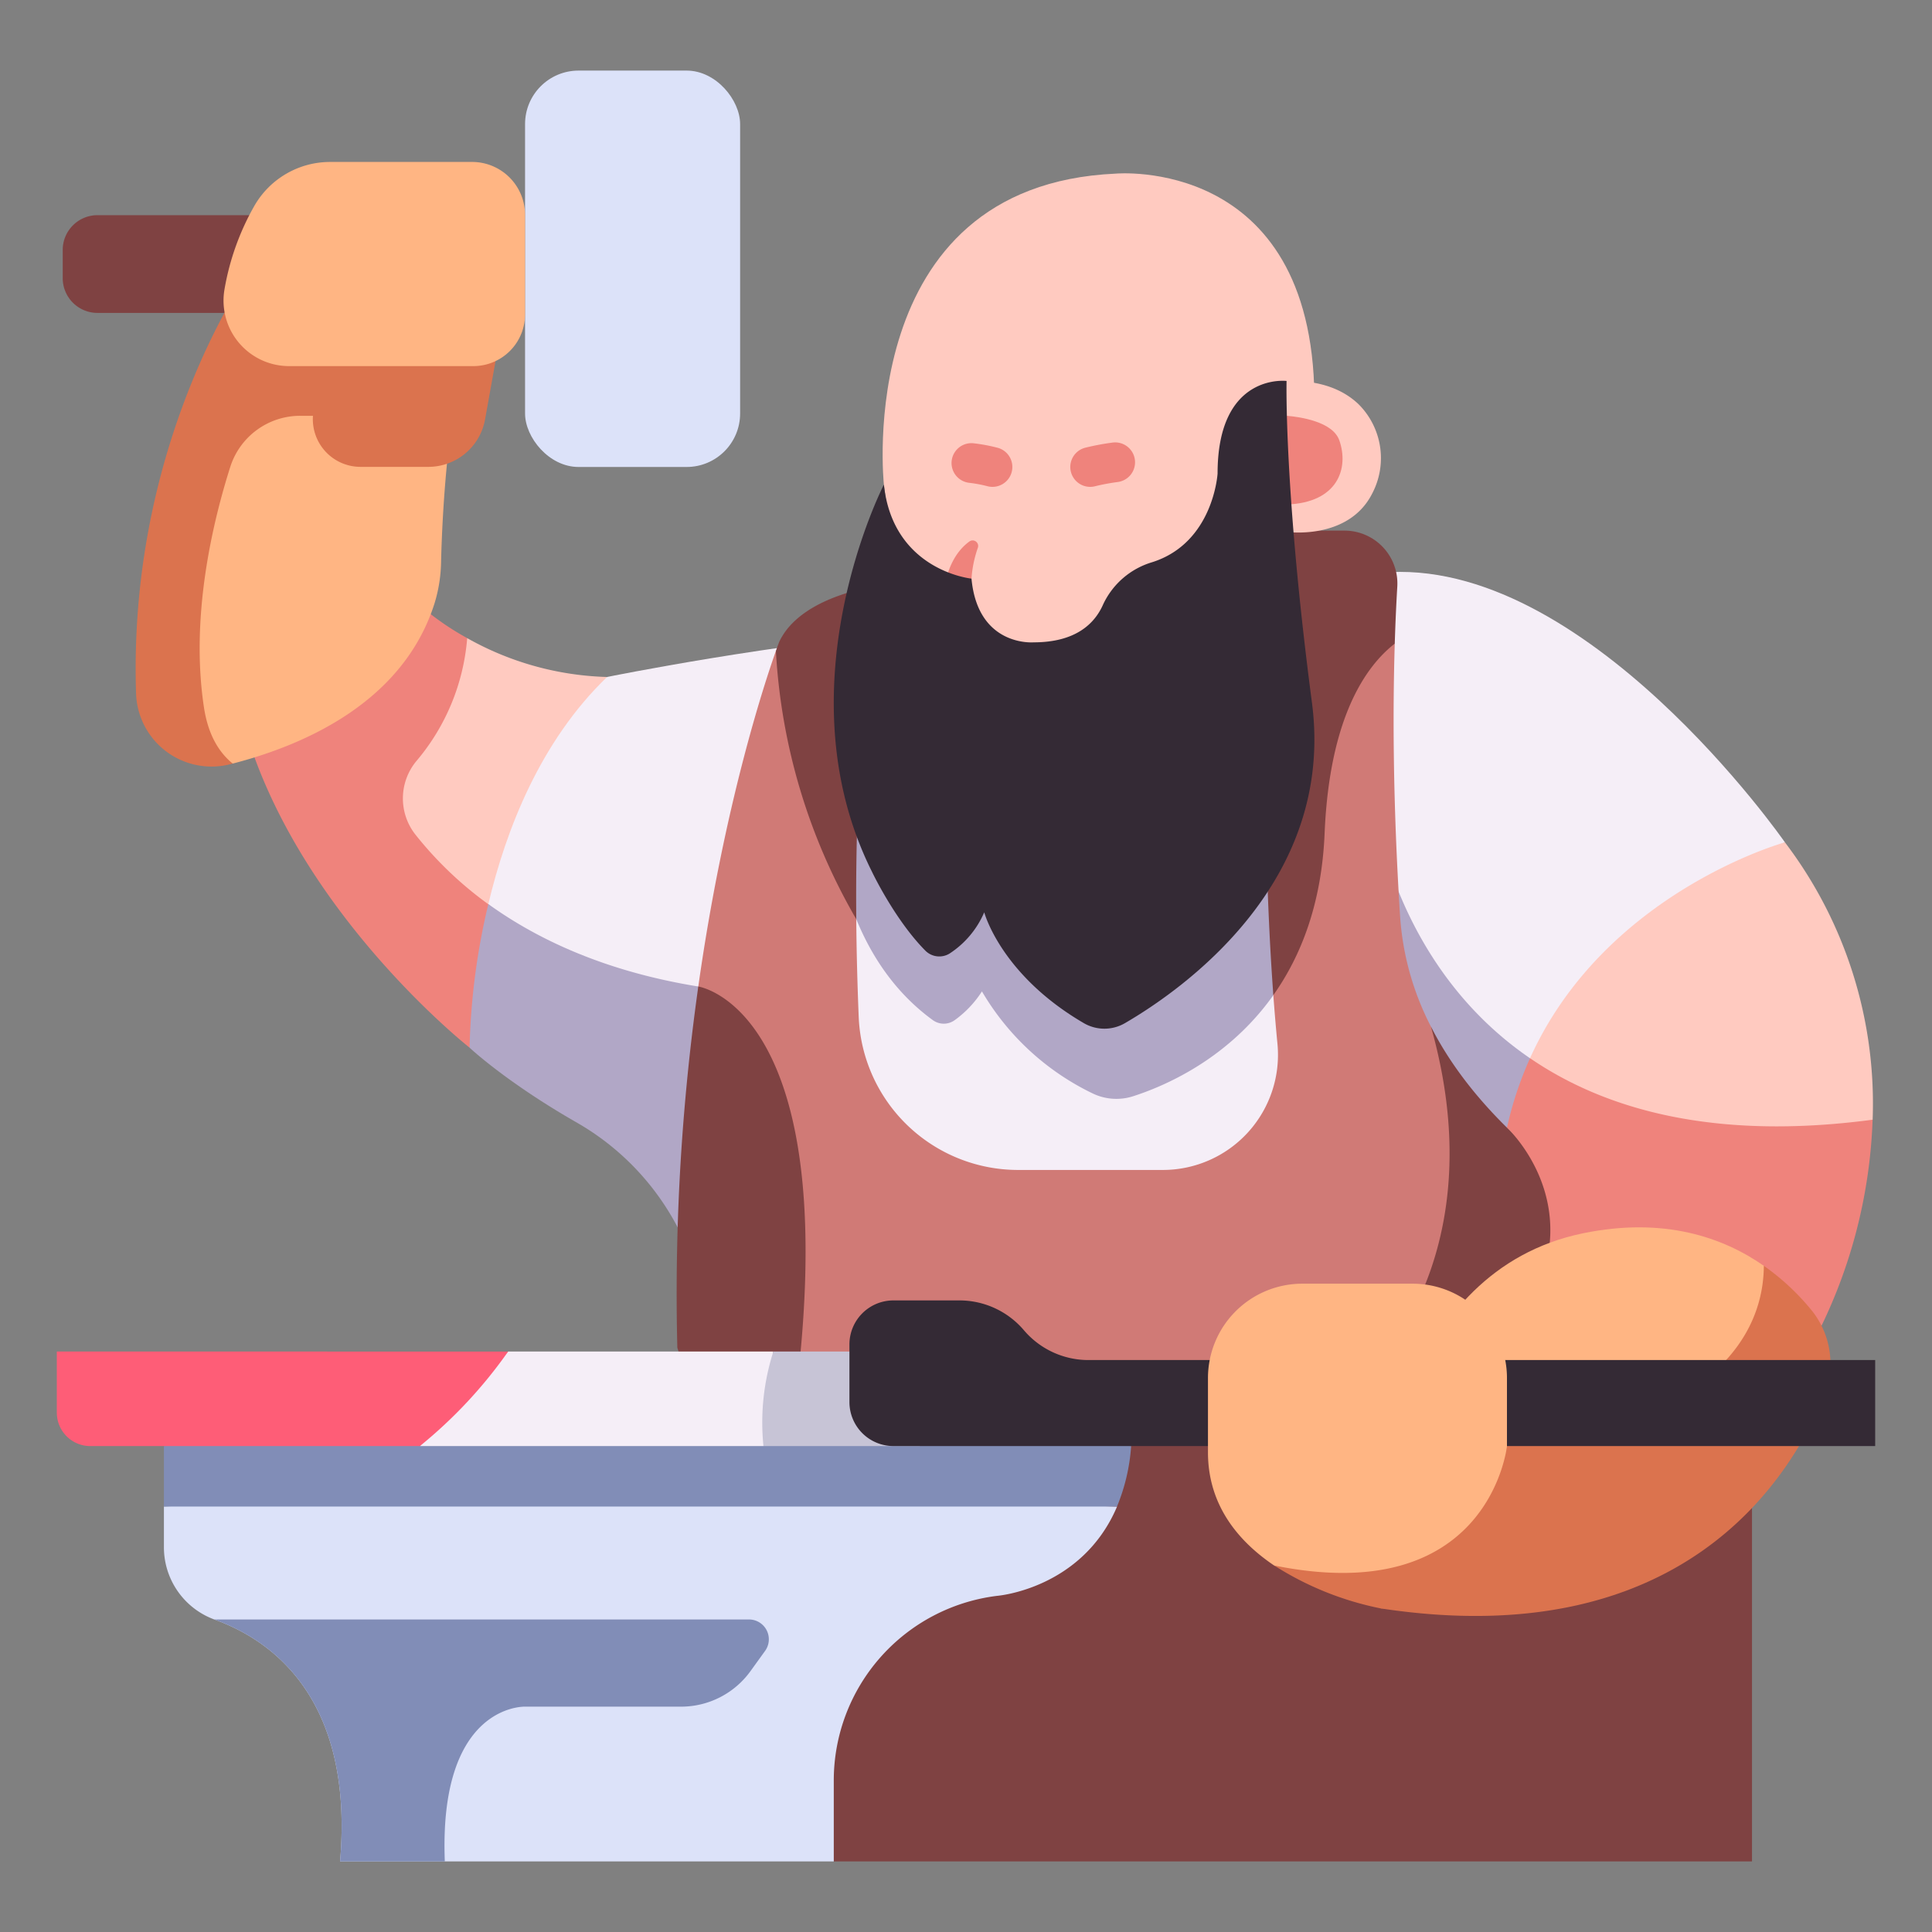
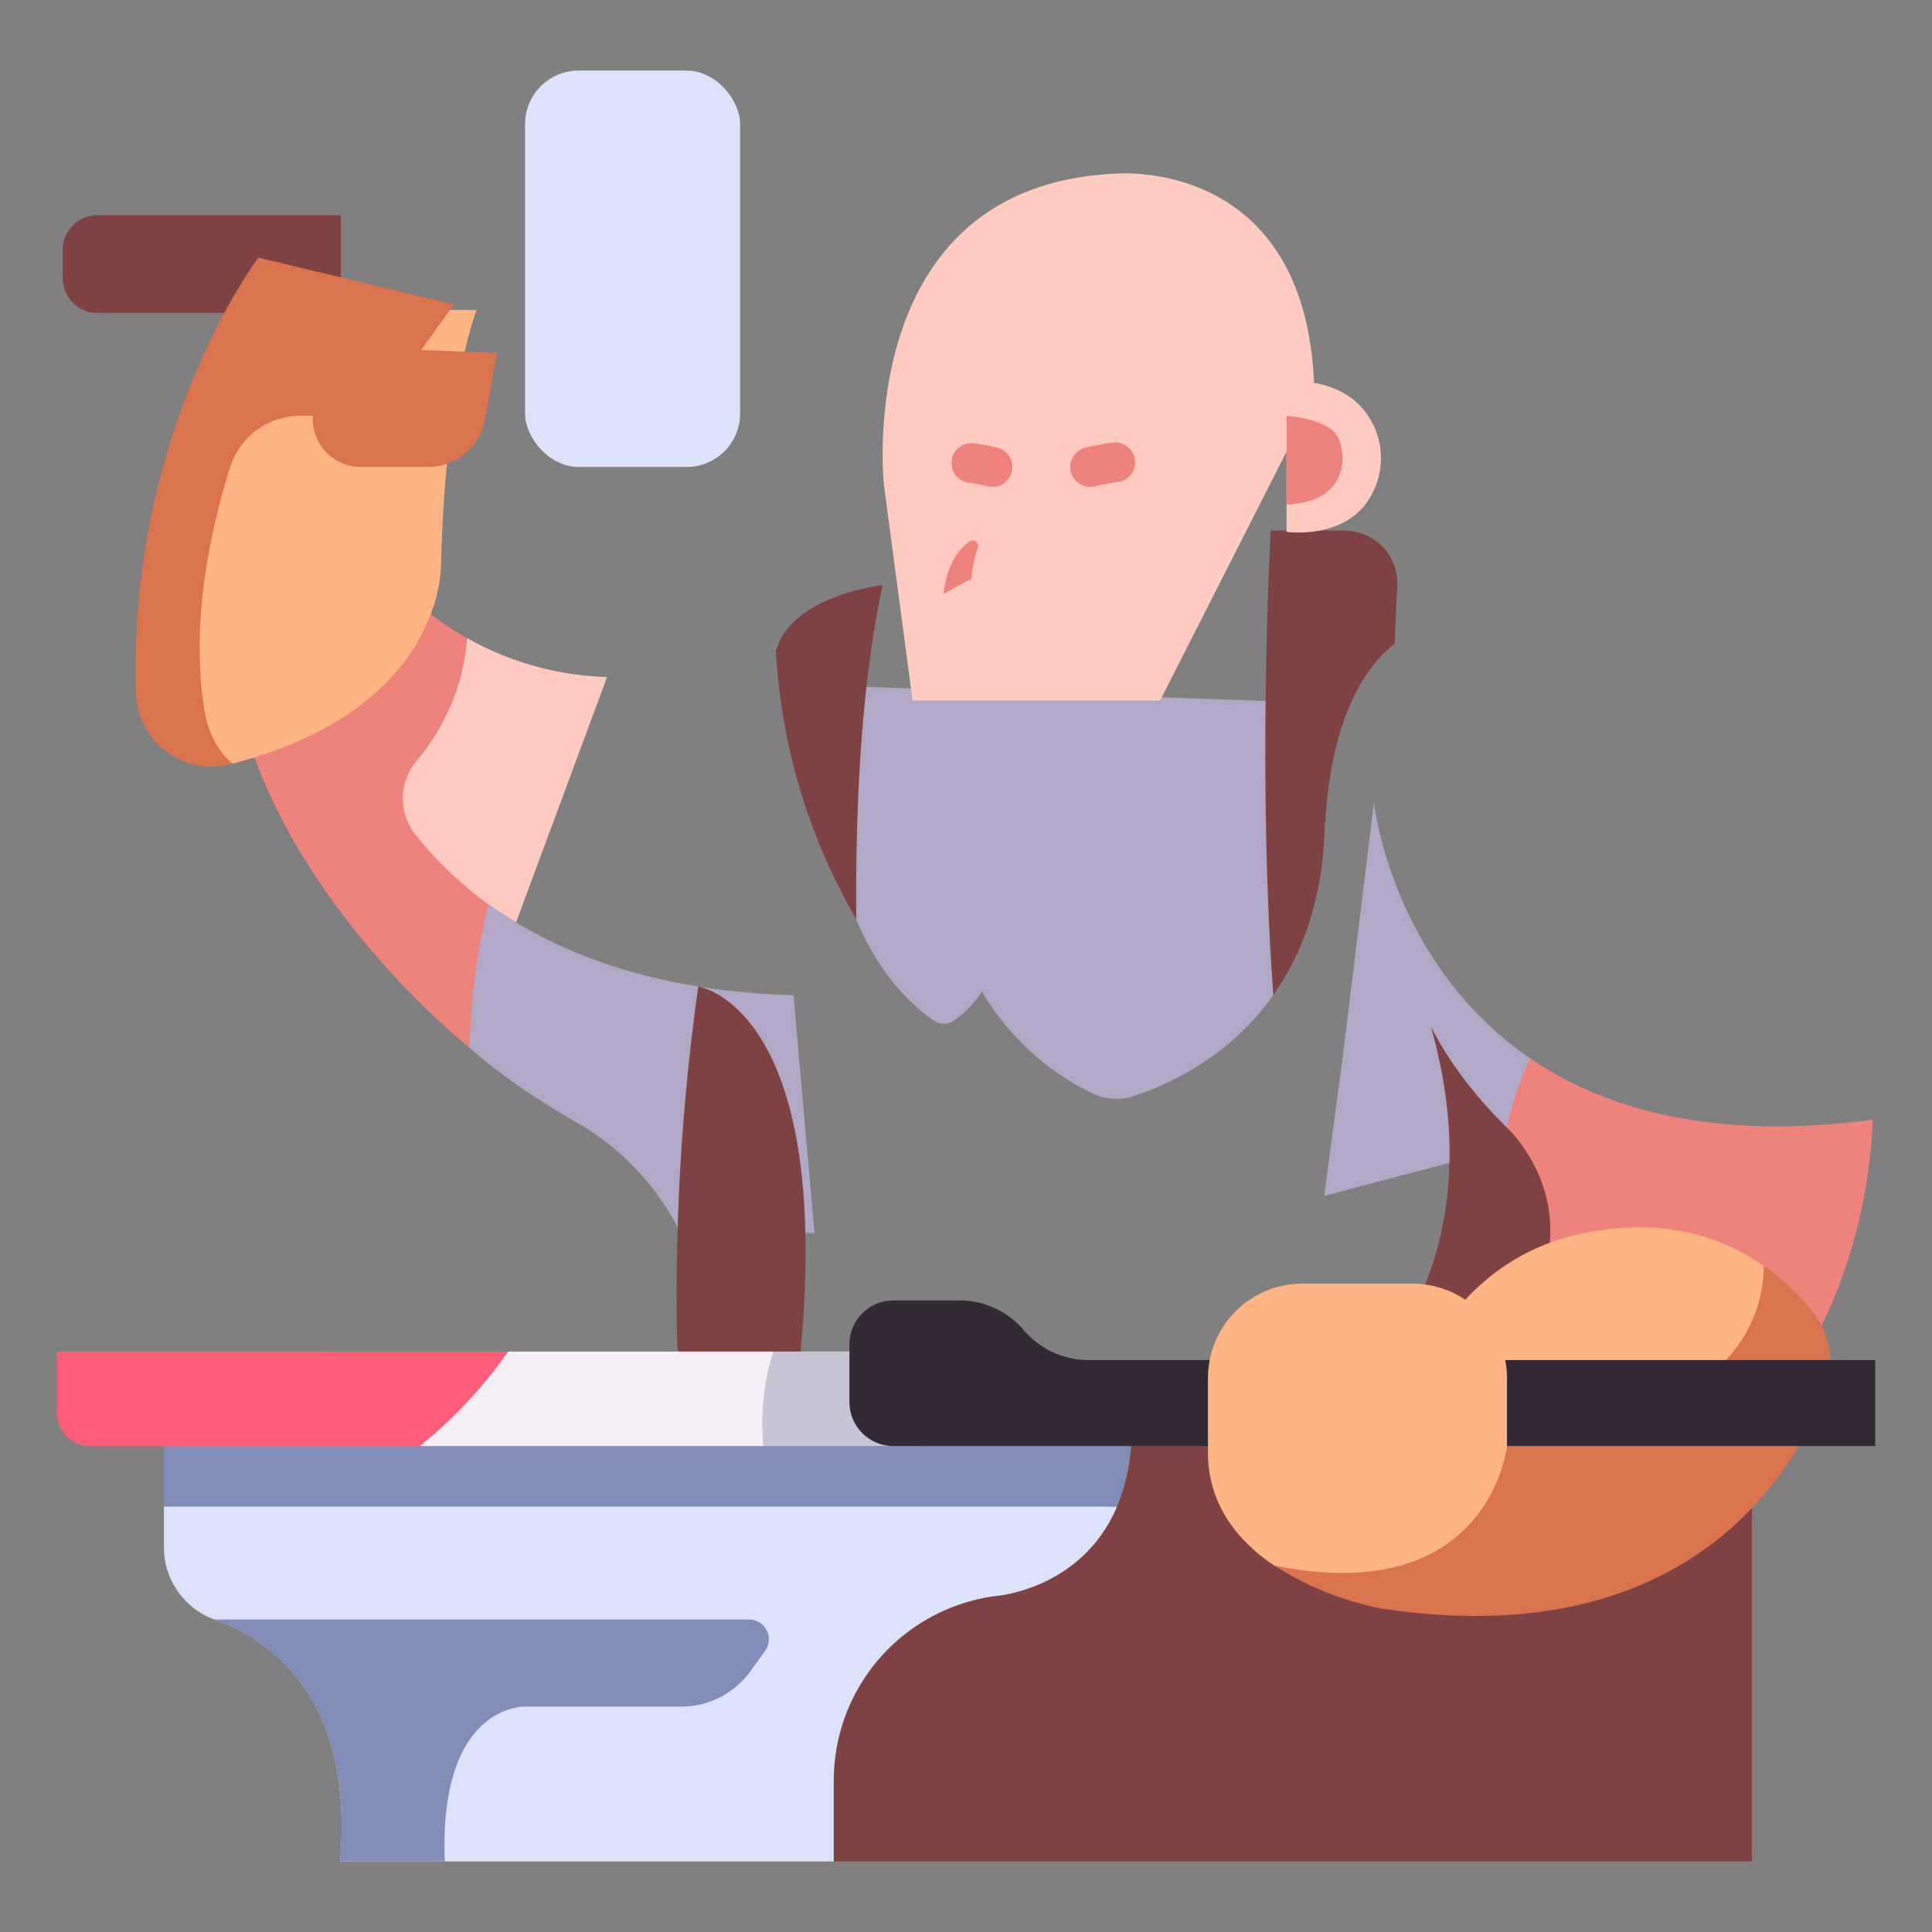
<svg xmlns="http://www.w3.org/2000/svg" id="icon" height="512" viewBox="0 0 340 340" width="512">
  <rect x="0" y="0" width="340" height="340" fill="#808080" stroke="none" />
  <path d="m82.217 112.3a53.023 53.023 0 0 0 24.621 6.838l-16.019 43.188c-12.368 1.035-21.72-7.758-28.724-24.2z" fill="#ffcac0" />
  <path d="m73.239 133.98a38.13 38.13 0 0 0 8.98-21.684 48.035 48.035 0 0 1 -13.17-10.596l-28.086 16.814c5.631 37.529 41.679 65.86 41.679 65.86l8.177-22.048a64.809 64.809 0 0 1 -17.742-15.489 10.293 10.293 0 0 1 .162-12.857z" fill="#ef837c" />
-   <path d="m243 100.8-80.33 10.335c-25.56 1.869-55.832 8-55.832 8-11.746 11.3-17.79 26.868-20.9 39.964l60.792 58.061 52.333 2.226 64.843-17.056s9.155-35.508 50.211-54.094c0 0-35.231-50.766-71.117-47.436z" fill="#f5eef7" />
  <g fill="#b1a7c6">
    <path d="m143.333 217.016-3.685-41.89c-25.656-.665-42.717-8.091-53.709-16.024a119.482 119.482 0 0 0 -3.3 25.272s6.431 6.073 18.935 13.219a45.66 45.66 0 0 1 17.683 18.4z" />
    <path d="m263.906 202.33a68.83 68.83 0 0 1 6.7-15.2c-25.685-16.586-28.817-45.916-28.817-45.916l-5.529 45.071-3.219 24.16z" />
    <path d="m230.879 123.649-84.089-2.975s-7.048 41.085 17.367 58.847a3.277 3.277 0 0 0 3.866 0 18.6 18.6 0 0 0 4.782-5.051 45.424 45.424 0 0 0 19.523 17.975 9.608 9.608 0 0 0 7.055.483c10.982-3.522 42.494-18.228 31.496-69.279z" />
  </g>
-   <path d="m136.546 114.551c-2.042 5.764-9.163 27.3-13.657 59.057-.86 6.075 17.314 130.617 17.314 130.617l123.123-5.654c1.877-47.283 1.159-90.936-11.5-117.9a49.393 49.393 0 0 1 -5.433-19.406c-1.29-20.21-1.294-36.47-.939-48-16.122 1.316-20.207 28.453-21.37 61.86.213 2.884.454 5.749.727 8.575a20.258 20.258 0 0 1 -20.177 22.193h-25.455a28.075 28.075 0 0 1 -28.06-26.92c-.217-5.286-.381-11.1-.432-17.215-.158-19.089-14.141-47.207-14.141-47.207z" fill="#d07a76" />
  <path d="m255.072 186.255a59.525 59.525 0 0 1 -3.245-5.58c11.8 41.777-12.085 62.3-12.085 62.3l-100.2 6.461c9.928-71.8-16.571-75.814-16.652-75.826-.86 6.076-1.625 12.521-2.239 19.307a384.842 384.842 0 0 0 -1.452 44.246l27.529 90.417h161.592v-102.258s-36.142-12.974-53.248-39.067z" fill="#7f4242" />
-   <path d="m150.688 161.755c-.159-19.091.781-41.061 4.64-58.773 0 0-14.274 1.518-18.22 10.017 0 0-.2.532-.564 1.548a105.456 105.456 0 0 0 14.144 47.208z" fill="#7f4242" />
+   <path d="m150.688 161.755c-.159-19.091.781-41.061 4.64-58.773 0 0-14.274 1.518-18.22 10.017 0 0-.2.532-.564 1.548a105.456 105.456 0 0 0 14.144 47.208" fill="#7f4242" />
  <path d="m224.086 175.126c4.871-6.872 8.545-16.161 9.031-28.66.89-20.279 7.27-29.249 12.337-33.2.119-3.887.279-7.241.445-10.025a9.3 9.3 0 0 0 -9.288-9.859h-12.985s-2.415 42.673.46 81.744z" fill="#7f4242" />
  <path d="m155.55 85.291s-5.691-52.662 40.795-54.736c0 0 34.55-3.172 34.966 39.287l-27.157 53.441h-43.554z" fill="#ffcac0" />
  <path d="m170.967 101.829a20.525 20.525 0 0 1 1.119-5.428.972.972 0 0 0 -1.5-1.1c-1.833 1.335-3.938 3.985-4.545 9.209z" fill="#ef837c" />
  <path d="m226.414 67.042v26.558s10.8 1.554 15.028-6.666a13.4 13.4 0 0 0 -2.342-15.782c-2.453-2.352-6.388-4.29-12.686-4.11z" fill="#ffcac0" />
  <path d="m226.414 88.783c9.051-.3 11-6.4 9.287-11.283-1.159-3.306-6.885-4.128-9.287-4.33z" fill="#ef837c" />
-   <path d="m226.414 67.042s-12.14-1.512-12.14 16.287c0 0-.706 12.206-11.53 15.616a13.884 13.884 0 0 0 -8.63 7.466c-1.465 3.315-4.787 6.631-12.215 6.631 0 0-9.811.84-10.932-11.213 0 0-13.787-1.362-15.417-16.538 0 0-18.36 35.6-2.1 68.115 0 0 3.977 8.408 9.373 13.869a3.459 3.459 0 0 0 4.287.532 16.334 16.334 0 0 0 6.1-7.254s2.9 10.983 17.538 19.509a7.2 7.2 0 0 0 7.247-.018c10.01-5.828 37.049-24.684 32.885-56.4-4.927-37.51-4.466-56.602-4.466-56.602z" fill="#342a35" />
-   <path d="m329.553 197.049a75.962 75.962 0 0 0 -15.436-48.813s-31.64 8.728-44.859 37.99c18.33 18.674 38.254 23.757 60.295 10.823z" fill="#ffcac0" />
  <path d="m271.674 223.968 47.436 12.206a90.666 90.666 0 0 0 10.439-39.125c-28.073 3.738-47.235-1.89-60.287-10.821a62.535 62.535 0 0 0 -4.059 12.218s11.187 10.264 6.471 25.522z" fill="#ef837c" />
  <path d="m243 264.192s3.152-40.5 35.609-47.16c14.229-2.918 24.619.721 31.8 5.729 0 0 12.232 18.866-22.186 37.729s-45.223 3.702-45.223 3.702z" fill="#ffb583" />
  <path d="m310.408 222.765c-.056 8.336-4.2 19.828-23.572 27.422h-21.636v4.295s-1.94 18.41-22.2 21.791v6.782c52.751 8.03 71.875-22.411 77.994-37.372a14.9 14.9 0 0 0 -2.168-15.071 41.743 41.743 0 0 0 -8.418-7.847z" fill="#db734e" />
  <path d="m196.585 265.128c-6.171 14.54-21.11 15.715-21.11 15.715a32.746 32.746 0 0 0 -28.745 32.5v14.234h-86.882c2.465-28.8-12.135-38.986-22.142-42.579a13.539 13.539 0 0 1 -8.859-12.782v-7.094c50.453-2.274 107.34-1.864 167.738.006z" fill="#dce2f9" />
  <path d="m28.847 254.482v10.641h167.725a33.777 33.777 0 0 0 2.491-10.641c-55.831-4.115-116.448-4.321-170.216 0z" fill="#818db7" />
  <path d="m136.098 237.849h-46.677l-15.527 16.633h60.463z" fill="#f5eef7" />
  <path d="m134.357 254.482h27.516l4.645-16.633h-30.418a40.826 40.826 0 0 0 -1.743 16.633z" fill="#c7c4d6" />
  <path d="m180.192 234.1a14.9 14.9 0 0 0 -11.35-5.248h-11.614a7.742 7.742 0 0 0 -7.742 7.742v10.146a7.742 7.742 0 0 0 7.742 7.742h172.772v-15.136h-138.458a14.9 14.9 0 0 1 -11.35-5.246z" fill="#342a35" />
  <path d="m40.952 134.378c12.948-3.349 30.048-10.978 35.521-28.204a26.325 26.325 0 0 0 1.152-7.351c.183-7.8 1.15-29.721 6.244-44.274h-20.82c-30.335 14.614-36.681 50.059-33.125 68.812 1.656 8.739 10.991 11.027 11.028 11.017z" fill="#ffb583" />
  <rect fill="#dce2f9" height="69.757" rx="9.411" width="37.846" x="92.402" y="12.422" />
  <path d="m17.155 37.867h42.824a0 0 0 0 1 0 0v17.2a0 0 0 0 1 0 0h-42.824a6.118 6.118 0 0 1 -6.118-6.118v-4.96a6.118 6.118 0 0 1 6.118-6.122z" fill="#7f4242" />
  <path d="m174.654 85.68a3.462 3.462 0 0 1 -.912-.122 23.391 23.391 0 0 0 -3.146-.587 3.5 3.5 0 0 1 .722-6.963 30.405 30.405 0 0 1 4.244.791 3.5 3.5 0 0 1 -.908 6.881z" fill="#ef837c" />
  <path d="m191.858 85.68a3.5 3.5 0 0 1 -.908-6.881 43.8 43.8 0 0 1 4.9-.92 3.5 3.5 0 0 1 .887 6.943 37.316 37.316 0 0 0 -3.971.736 3.467 3.467 0 0 1 -.908.122z" fill="#ef837c" />
  <path d="m10 237.849v10.751a5.884 5.884 0 0 0 5.884 5.884h58.01a82.159 82.159 0 0 0 15.527-16.633z" fill="#fe5d77" />
  <path d="m131.815 285h-94.109c10.007 3.593 24.607 13.782 22.142 42.579h18.432c-1.095-27.814 14.12-27.236 14.12-27.236h27.451a15.073 15.073 0 0 0 12.222-6.251l2.571-3.562a3.49 3.49 0 0 0 -2.829-5.53z" fill="#818db7" />
  <path d="m45.472 45.342s-23.03 30.4-21.527 76.678a13.292 13.292 0 0 0 16.569 12.47c.145-.036.292-.076.437-.114-2.506-2.031-4.342-5.184-5.057-9.872-2.426-15.906 1.489-32.461 4.627-42.331a12.909 12.909 0 0 1 12.307-9h12.921l14.131-19.581z" fill="#db734e" />
  <path d="m87.462 62.123-2.1 11.685a10.14 10.14 0 0 1 -9.982 8.351h-11.94a8.388 8.388 0 0 1 -8.15-10.359 30.376 30.376 0 0 1 5.1-10.759z" fill="#db734e" />
-   <path d="m44.812 36.142a45.053 45.053 0 0 0 -5.3 14.752 11.533 11.533 0 0 0 11.348 13.535h32.447a9.1 9.1 0 0 0 9.093-9.094v-17.515a9.319 9.319 0 0 0 -9.317-9.32h-24.941a15.368 15.368 0 0 0 -13.33 7.642z" fill="#ffb583" />
  <path d="m229.186 225.909h19.414a16.6 16.6 0 0 1 16.6 16.6v11.973c0 18.187-16.589 31.87-40.969 21.021-6.249-4.214-11.648-10.561-11.648-19.911v-13.083a16.6 16.6 0 0 1 16.603-16.6z" fill="#ffb583" />
  <path d="m224.239 275.5a54.771 54.771 0 0 0 18.761 7.555c23.023 0 22.2-26.353 22.2-26.353v-2.188c-.117 1.018-3.722 28.537-40.961 20.986z" fill="#db734e" />
</svg>